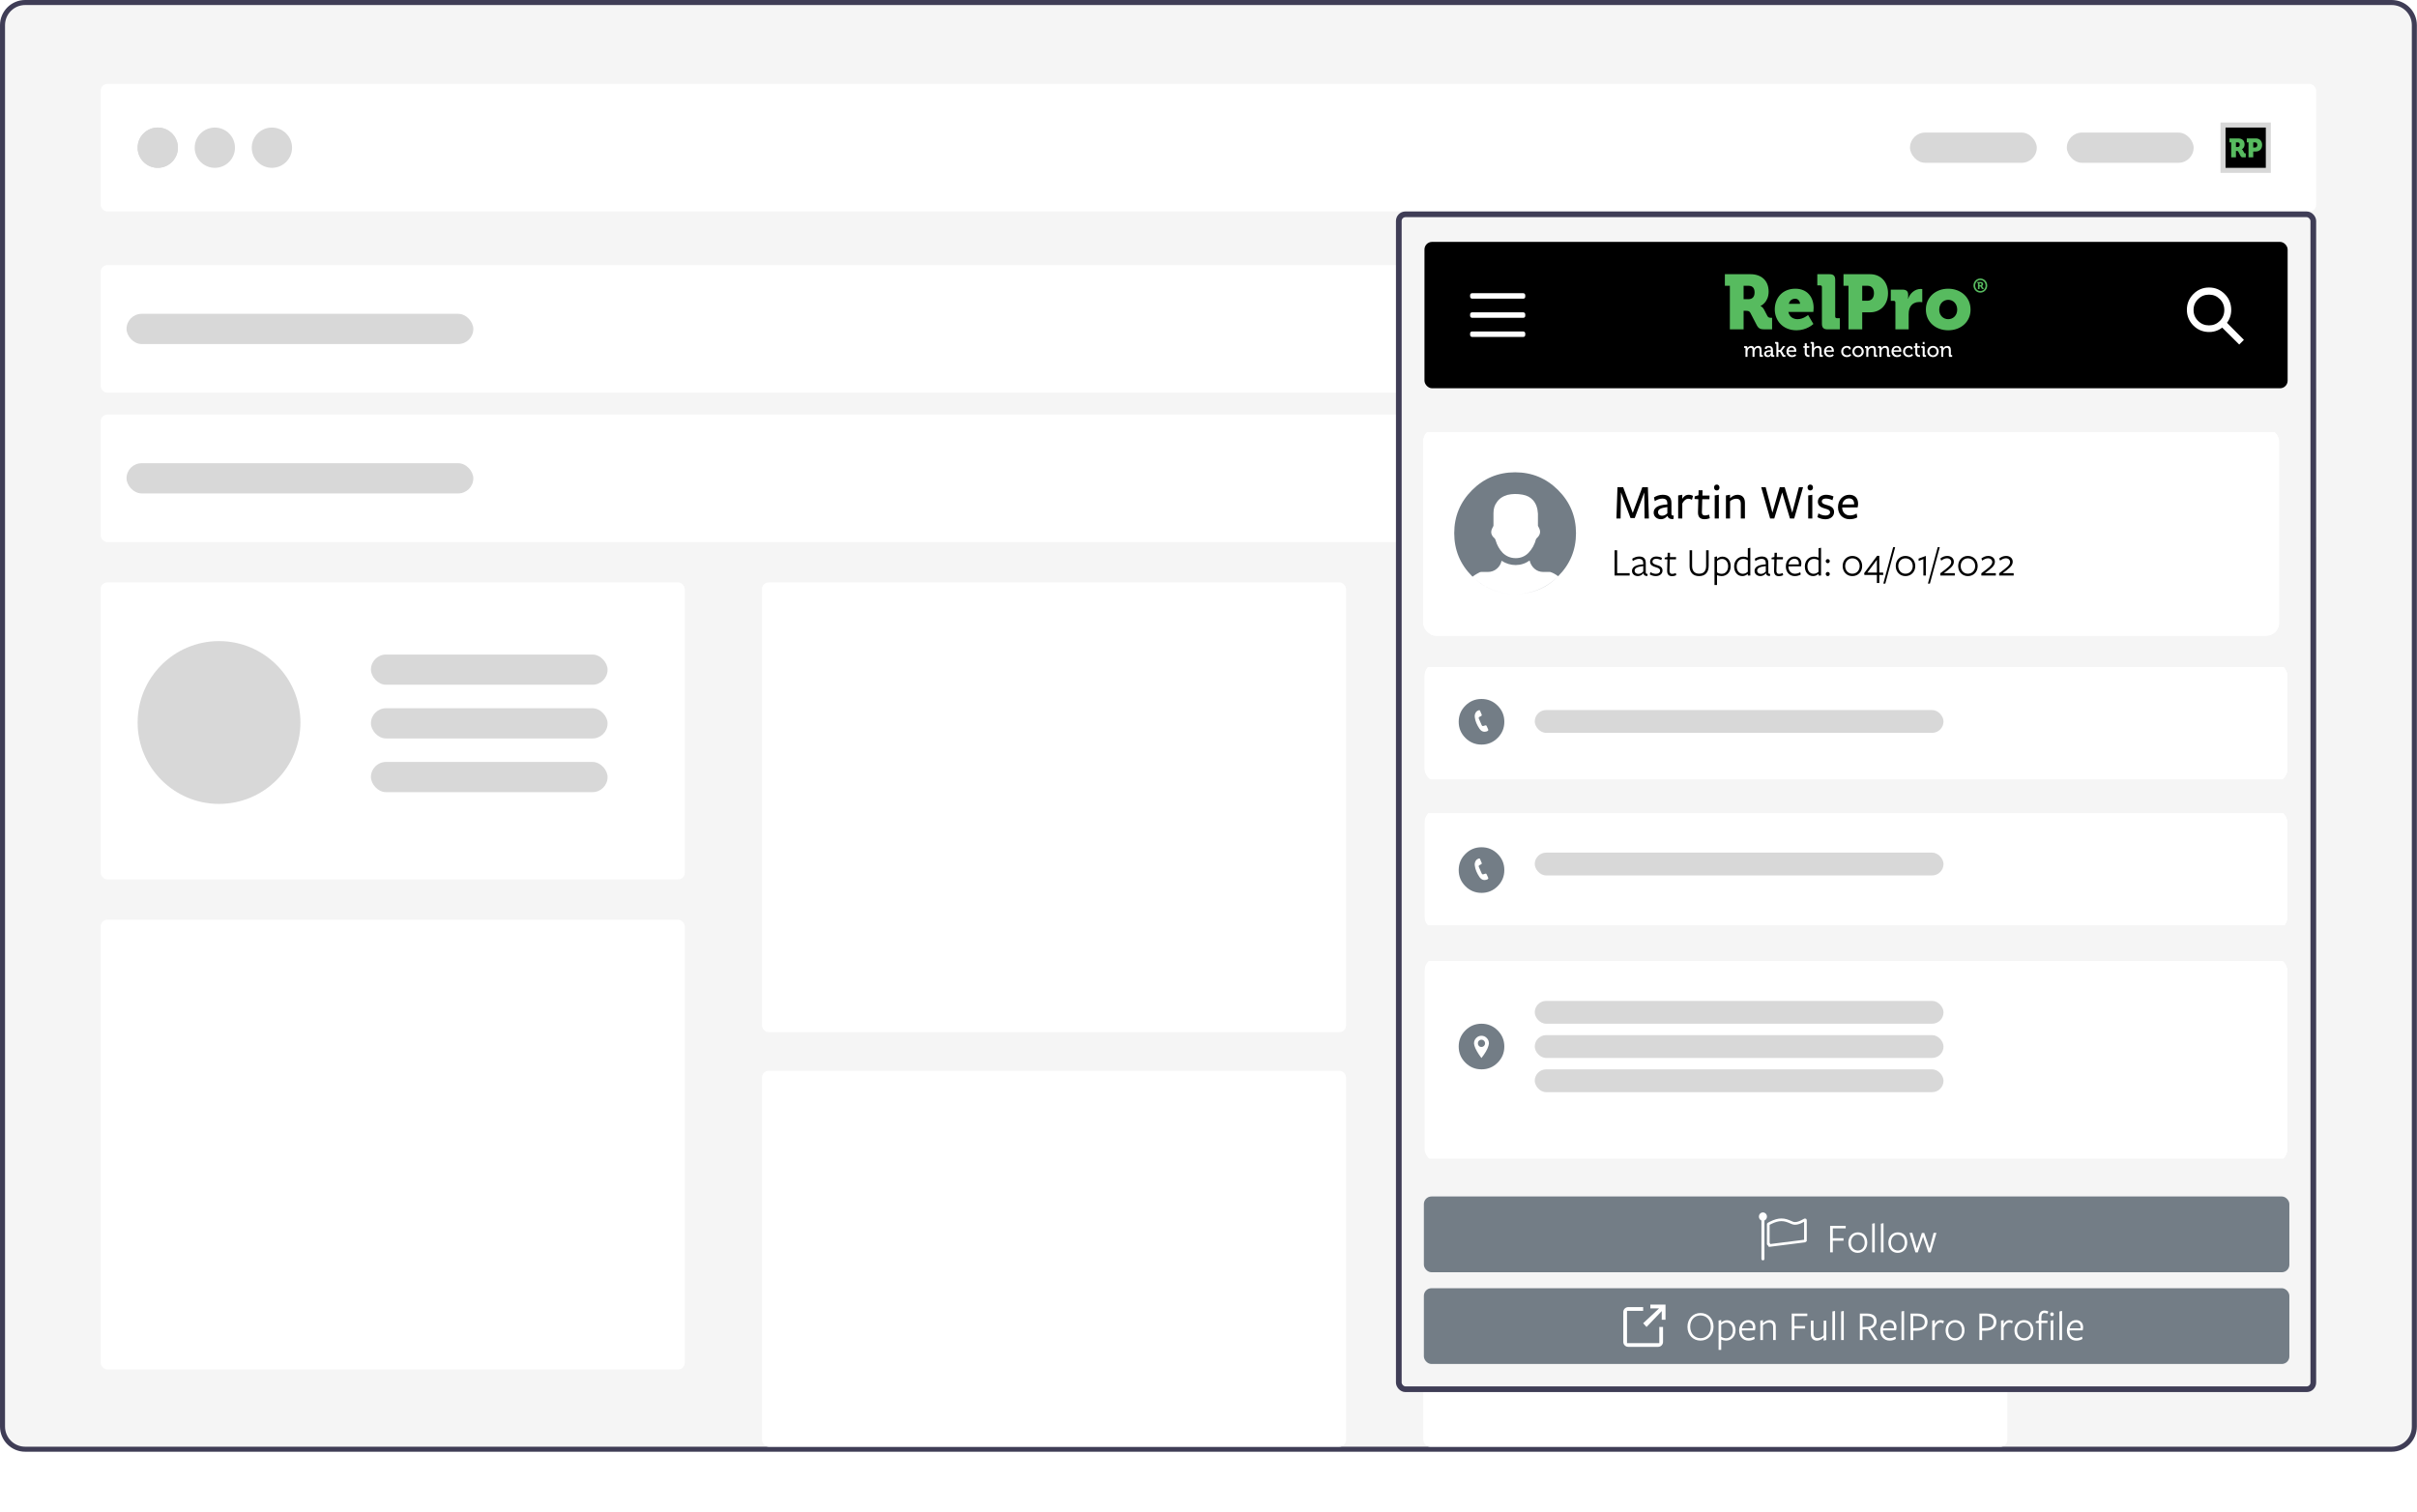
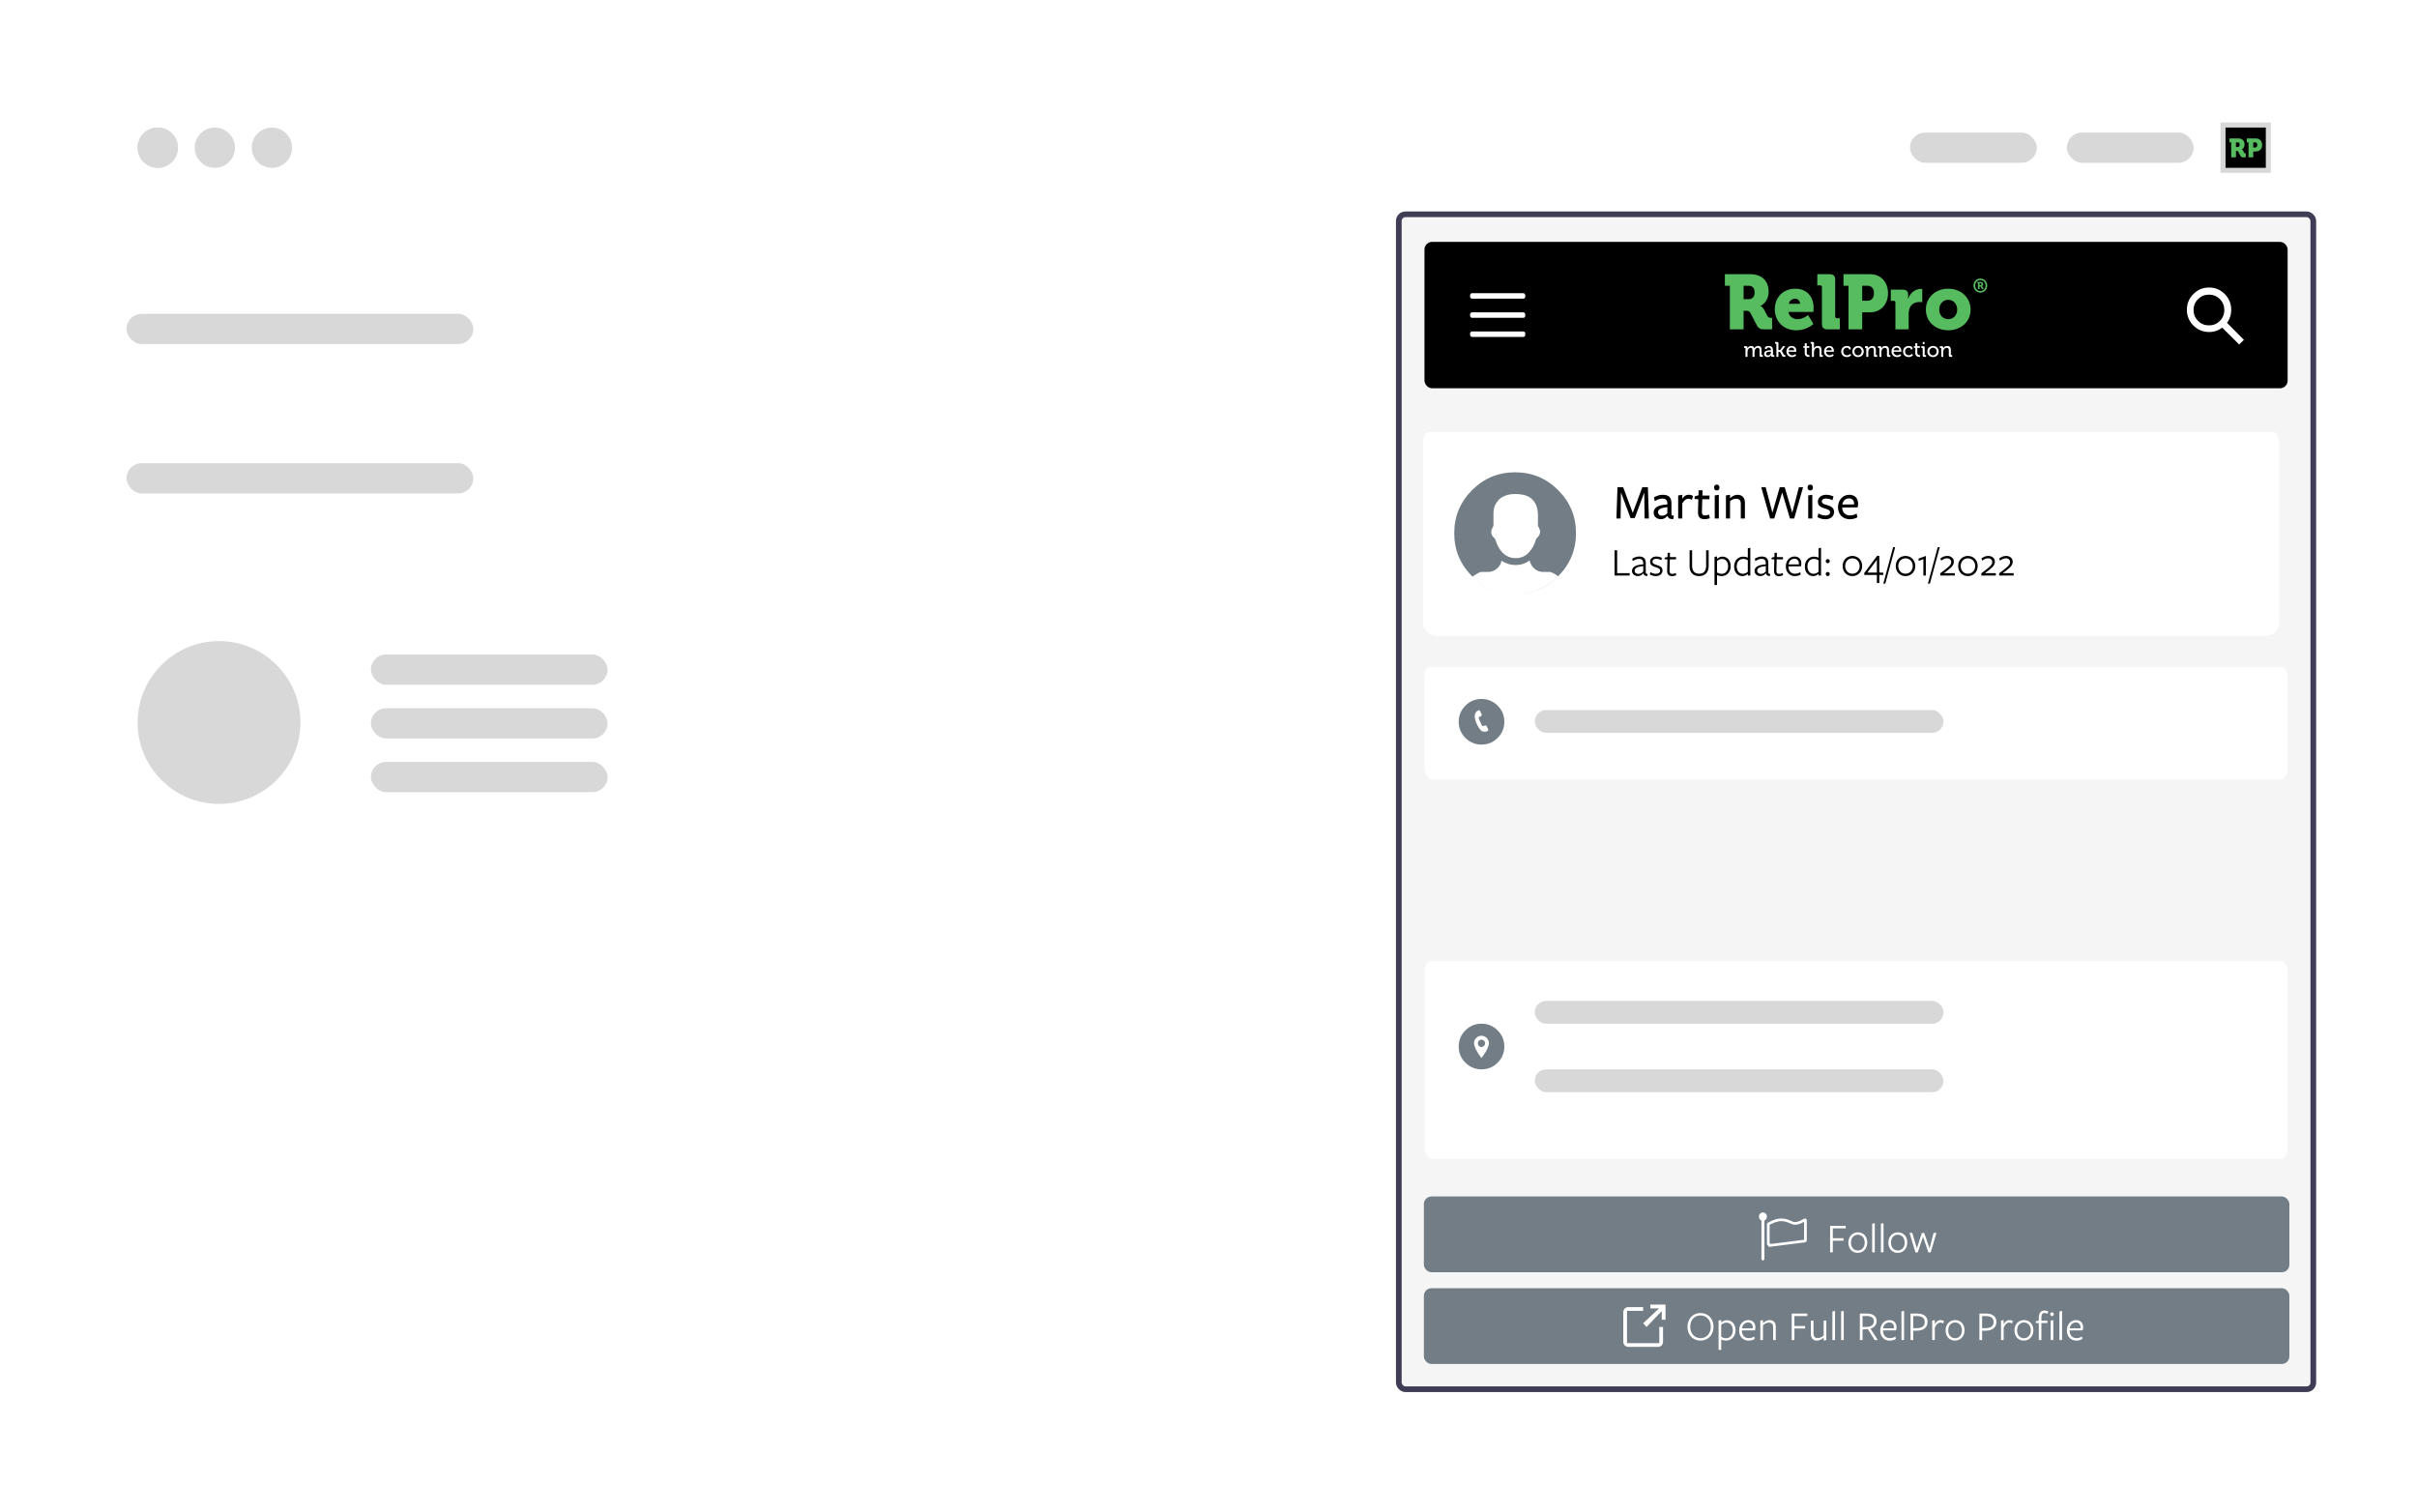
<svg xmlns="http://www.w3.org/2000/svg" width="606" height="379" viewBox="0 0 606 379" fill="none">
-   <path d="M605.335 6.312V357.688C605.335 360.825 602.791 363.369 599.654 363.369H6.313C3.175 363.369 0.632 360.825 0.632 357.688V6.312C0.632 3.175 3.175 0.631 6.313 0.631H599.654C602.791 0.631 605.335 3.175 605.335 6.312Z" fill="#F5F5F5" stroke="#3F3D56" stroke-width="1.262" />
  <rect x="25.249" y="21.04" width="555.468" height="31.982" rx="1.683" fill="white" />
  <rect x="478.882" y="33.243" width="31.793" height="7.575" rx="3.787" fill="#D8D8D8" />
  <rect x="518.204" y="33.243" width="31.793" height="7.575" rx="3.787" fill="#D8D8D8" />
  <rect x="25.249" y="66.487" width="555.468" height="31.982" rx="1.683" fill="white" />
  <rect x="31.724" y="78.69" width="86.951" height="7.575" rx="3.787" fill="#D8D8D8" />
  <rect x="25.249" y="103.939" width="555.468" height="31.982" rx="1.683" fill="white" />
  <rect x="25.249" y="230.603" width="146.442" height="112.777" rx="1.683" fill="white" />
  <rect x="191.048" y="146.021" width="146.442" height="112.777" rx="1.683" fill="white" />
  <rect x="191.048" y="268.476" width="146.442" height="94.261" rx="1.683" fill="white" />
  <rect x="356.847" y="146.021" width="146.442" height="112.777" rx="1.683" fill="white" />
  <rect x="356.847" y="268.476" width="146.442" height="94.261" rx="1.683" fill="white" />
  <rect x="25.249" y="146.021" width="146.442" height="74.483" rx="1.683" fill="white" />
  <rect x="93" y="164.115" width="59.334" height="7.575" rx="3.787" fill="#D8D8D8" />
  <rect x="93" y="177.581" width="59.334" height="7.575" rx="3.787" fill="#D8D8D8" />
  <rect x="93" y="191.047" width="59.334" height="7.575" rx="3.787" fill="#D8D8D8" />
  <rect x="31.724" y="116.143" width="86.951" height="7.575" rx="3.787" fill="#D8D8D8" />
  <circle cx="39.557" cy="37.031" r="5.05" fill="#D8D8D8" />
  <circle cx="39.557" cy="37.031" r="5.05" fill="#D8D8D8" />
  <circle cx="54.916" cy="181.158" r="20.409" fill="#D8D8D8" />
  <circle cx="68.172" cy="37.031" r="5.05" fill="#D8D8D8" />
  <circle cx="53.865" cy="37.031" r="5.05" fill="#D8D8D8" />
  <g clip-path="url(#clip0_148_3898)">
    <rect x="350.715" y="53.736" width="229.287" height="294.593" rx="1.668" fill="#F5F5F5" stroke="#3F3D56" stroke-width="1.43" />
    <g clip-path="url(#clip1_148_3898)">
      <g filter="url(#filter0_d_148_3898)">
        <rect x="357.151" y="166.311" width="216.416" height="28.125" fill="white" />
      </g>
      <g filter="url(#filter1_d_148_3898)">
        <rect x="357.151" y="166.311" width="216.416" height="28.125" fill="white" />
      </g>
      <rect x="384.799" y="178.033" width="102.488" height="5.72" rx="2.86" fill="#D8D8D8" />
      <path d="M375.497 185.02C374.379 186.138 373.031 186.696 371.452 186.696C369.873 186.696 368.525 186.138 367.408 185.02C366.291 183.903 365.732 182.555 365.732 180.976C365.732 179.397 366.291 178.049 367.408 176.932C368.525 175.814 369.873 175.256 371.452 175.256C373.031 175.256 374.379 175.814 375.497 176.932C376.614 178.049 377.173 179.397 377.173 180.976C377.173 182.555 376.614 183.903 375.497 185.02ZM373.128 182.92C373.009 182.682 372.927 182.495 372.882 182.361C372.763 182.063 372.666 181.9 372.592 181.87C372.517 181.84 372.324 181.885 372.011 182.004C371.787 182.108 371.616 182.049 371.497 181.825C371.467 181.751 371.363 181.512 371.184 181.11C371.005 180.708 370.871 180.403 370.782 180.194C370.693 179.985 370.752 179.829 370.961 179.725C371.08 179.65 371.199 179.591 371.318 179.546C371.512 179.457 371.564 179.315 371.475 179.121C371.43 179.017 371.363 178.868 371.274 178.675C371.199 178.466 371.139 178.317 371.095 178.228C371.02 178.079 370.909 178.034 370.76 178.094C370.372 178.213 370.104 178.429 369.955 178.742C369.762 179.099 369.702 179.486 369.776 179.903C369.896 180.812 370.283 181.751 370.938 182.719C371.296 183.225 371.713 183.479 372.19 183.479C372.502 183.479 372.771 183.412 372.994 183.278C373.143 183.173 373.188 183.054 373.128 182.92Z" fill="#737D86" />
    </g>
    <g clip-path="url(#clip2_148_3898)">
      <g filter="url(#filter2_d_148_3898)">
-         <rect x="357.151" y="202.918" width="216.416" height="28.125" fill="white" />
-       </g>
+         </g>
      <g clip-path="url(#clip3_148_3898)">
        <path d="M375.496 222.201C374.379 223.318 373.031 223.877 371.452 223.877C369.873 223.877 368.525 223.318 367.408 222.201C366.29 221.084 365.732 219.736 365.732 218.157C365.732 216.578 366.29 215.23 367.408 214.112C368.525 212.995 369.873 212.436 371.452 212.436C373.031 212.436 374.379 212.995 375.496 214.112C376.614 215.23 377.172 216.578 377.172 218.157C377.172 219.736 376.614 221.084 375.496 222.201ZM373.128 220.101C373.009 219.862 372.927 219.676 372.882 219.542C372.763 219.244 372.666 219.08 372.592 219.05C372.517 219.021 372.324 219.065 372.011 219.185C371.787 219.289 371.616 219.229 371.497 219.006C371.467 218.931 371.363 218.693 371.184 218.291C371.005 217.889 370.871 217.583 370.782 217.375C370.692 217.166 370.752 217.01 370.961 216.905C371.08 216.831 371.199 216.771 371.318 216.727C371.512 216.637 371.564 216.496 371.474 216.302C371.43 216.198 371.363 216.049 371.273 215.855C371.199 215.647 371.139 215.498 371.095 215.408C371.02 215.259 370.908 215.215 370.759 215.274C370.372 215.393 370.104 215.609 369.955 215.922C369.761 216.28 369.702 216.667 369.776 217.084C369.895 217.993 370.283 218.931 370.938 219.9C371.296 220.406 371.713 220.659 372.189 220.659C372.502 220.659 372.77 220.592 372.994 220.458C373.143 220.354 373.188 220.235 373.128 220.101Z" fill="#737D86" />
        <rect x="384.799" y="213.784" width="102.488" height="5.72" rx="2.86" fill="#D8D8D8" />
      </g>
    </g>
    <g clip-path="url(#clip4_148_3898)">
      <g filter="url(#filter3_d_148_3898)">
        <rect x="357.15" y="240" width="216.416" height="49.576" fill="white" />
      </g>
      <g clip-path="url(#clip5_148_3898)">
        <rect x="384.799" y="250.964" width="102.488" height="5.72" rx="2.86" fill="#D8D8D8" />
-         <rect x="384.799" y="259.544" width="102.488" height="5.72" rx="2.86" fill="#D8D8D8" />
        <path fill-rule="evenodd" clip-rule="evenodd" d="M371.451 268.125C369.872 268.125 368.524 267.566 367.407 266.449C366.29 265.332 365.731 263.984 365.731 262.405C365.731 260.826 366.29 259.478 367.407 258.36C368.524 257.243 369.872 256.684 371.451 256.684C373.03 256.684 374.379 257.243 375.496 258.36C376.613 259.478 377.172 260.826 377.172 262.405C377.172 263.984 376.613 265.332 375.496 266.449C374.379 267.566 373.03 268.125 371.451 268.125ZM371.429 259.701C370.923 259.701 370.487 259.887 370.122 260.26C369.757 260.632 369.574 261.079 369.574 261.6V261.667C369.604 261.921 369.642 262.107 369.686 262.226C369.805 262.628 370.01 263.083 370.301 263.589C370.591 264.096 370.856 264.505 371.094 264.818L371.429 265.287C372.338 264.14 372.926 263.12 373.194 262.226C373.239 262.107 373.276 261.921 373.306 261.667V261.6C373.306 261.079 373.124 260.632 372.759 260.26C372.394 259.887 371.95 259.701 371.429 259.701ZM370.792 262.248C370.964 262.427 371.176 262.517 371.429 262.517C371.682 262.517 371.898 262.427 372.077 262.248C372.256 262.07 372.345 261.854 372.345 261.6C372.345 261.347 372.256 261.131 372.077 260.952C371.898 260.774 371.682 260.684 371.429 260.684C371.176 260.684 370.964 260.774 370.792 260.952C370.621 261.131 370.535 261.347 370.535 261.6C370.535 261.854 370.621 262.07 370.792 262.248Z" fill="#737D86" />
      </g>
      <rect x="384.799" y="268.125" width="102.488" height="5.72" rx="2.86" fill="#D8D8D8" />
    </g>
    <rect x="357.15" y="60.649" width="216.416" height="36.705" rx="1.907" fill="black" />
    <rect x="368.592" y="73.519" width="13.824" height="1.37" rx="0.477" fill="white" />
    <rect x="368.592" y="83.113" width="13.824" height="1.37" rx="0.477" fill="white" />
    <rect x="368.592" y="78.316" width="13.824" height="1.37" rx="0.477" fill="white" />
    <path fill-rule="evenodd" clip-rule="evenodd" d="M437.164 82.585V77.922H437.626C438.338 77.922 438.627 78.019 438.858 78.444L440.475 81.559C440.918 82.41 441.457 82.585 442.419 82.585H444.306V79.683H444.075C443.69 79.683 443.343 79.644 443.131 79.238L442.265 77.574C441.957 76.974 441.418 76.742 441.418 76.742V76.703C441.418 76.703 443.439 75.871 443.439 73.105C443.439 70.319 441.572 68.752 438.896 68.752H432.467V71.654H433.718V82.585H437.164ZM438.357 75.02H437.164V71.654H438.415C439.378 71.654 439.917 72.215 439.917 73.318C439.917 74.421 439.378 75.02 438.357 75.02ZM454.655 81.237C454.54 81.348 452.965 82.817 450.427 82.817C446.885 82.817 444.979 80.244 444.979 77.593C444.979 74.672 446.943 72.389 450.138 72.389C453.064 72.389 454.72 74.44 454.72 77.206C454.72 77.535 454.643 78.212 454.643 78.212H448.387C448.637 79.47 449.638 80.031 450.697 80.031C452.121 80.031 453.334 78.986 453.334 78.986L454.662 81.23L454.655 81.237ZM451.313 76.181H448.483C448.695 75.446 449.176 74.904 450.138 74.904C450.831 74.904 451.313 75.562 451.313 76.181ZM461.284 79.779V82.585H458.204C457.222 82.585 456.799 82.159 456.799 81.172V71.983C456.799 71.712 456.645 71.557 456.375 71.557H455.644V68.752H458.724C459.706 68.752 460.129 69.178 460.129 70.164V79.354C460.129 79.625 460.283 79.779 460.553 79.779H461.284ZM466.905 82.585V78.309H468.888C471.564 78.309 473.373 76.297 473.373 73.511C473.373 70.725 471.564 68.752 468.888 68.752H462.208V71.654H463.459V82.585H466.905ZM466.905 75.407H468.195C469.311 75.407 469.85 74.614 469.85 73.511C469.85 72.409 469.311 71.654 468.253 71.654H466.905V75.407ZM478.551 82.585V78.812C478.551 78.27 478.609 77.826 478.725 77.458C479.206 75.968 480.496 75.717 481.285 75.717C481.689 75.717 481.959 75.775 481.959 75.775V72.486L481.941 72.483C481.889 72.473 481.731 72.447 481.574 72.447C480.091 72.447 478.84 73.569 478.417 74.924H478.378C478.378 74.924 478.417 74.73 478.417 74.421V73.898C478.417 72.989 477.916 72.621 477.011 72.621H474.066V75.427H474.798C475.067 75.427 475.221 75.581 475.221 75.852V82.585H478.551ZM494.067 77.632C494.067 80.747 491.584 82.817 488.465 82.817C485.347 82.817 482.863 80.747 482.863 77.632C482.863 74.498 485.347 72.389 488.446 72.389C491.584 72.389 494.067 74.498 494.067 77.632ZM488.465 80.031C487.252 80.031 486.213 79.121 486.213 77.632C486.213 76.123 487.252 75.175 488.465 75.175C489.678 75.175 490.717 76.123 490.717 77.632C490.717 79.121 489.678 80.031 488.465 80.031ZM496.517 73.373C497.48 73.373 498.25 72.58 498.25 71.598C498.25 70.616 497.48 69.828 496.517 69.828C495.569 69.828 494.799 70.616 494.799 71.598C494.799 72.58 495.569 73.373 496.517 73.373ZM496.517 72.981C495.791 72.981 495.228 72.372 495.228 71.598C495.228 70.829 495.791 70.219 496.517 70.219C497.258 70.219 497.826 70.829 497.826 71.598C497.826 72.372 497.258 72.981 496.517 72.981ZM496.325 71.82V72.473H495.916V71.003H495.762V70.703H496.647C496.994 70.703 497.225 70.926 497.225 71.264C497.225 71.54 497.037 71.69 496.912 71.724V71.733C496.912 71.733 496.974 71.748 497.023 71.83L497.177 72.12C497.21 72.178 497.249 72.178 497.282 72.178H497.335V72.473H497.104C496.974 72.473 496.912 72.449 496.854 72.343L496.618 71.898C496.58 71.825 496.527 71.82 496.46 71.82H496.325ZM496.551 71.53H496.325V71.003H496.556C496.71 71.003 496.806 71.095 496.806 71.264C496.806 71.429 496.71 71.53 496.551 71.53Z" fill="#57BB5F" />
    <path fill-rule="evenodd" clip-rule="evenodd" d="M445.893 88.215V89.471H445.384V86.301C445.384 86.222 445.342 86.185 445.269 86.185H445.054V85.747H445.558C445.794 85.747 445.893 85.816 445.893 86.053V87.783H446.13C446.224 87.783 446.339 87.757 446.408 87.667L447.022 86.802H447.604L446.885 87.793C446.765 87.957 446.686 87.994 446.686 87.994V88.004C446.686 88.004 446.775 88.036 446.864 88.205L447.258 88.927C447.3 89.012 447.352 89.033 447.484 89.033H447.646V89.471H447.279C447.032 89.471 446.953 89.428 446.838 89.223L446.355 88.326C446.297 88.226 446.177 88.215 446.093 88.215H445.893ZM438.142 88.252V89.471H437.633V87.356C437.633 87.276 437.591 87.24 437.518 87.24H437.302V86.802H437.79C438.021 86.802 438.126 86.902 438.126 87.097V87.197C438.126 87.24 438.125 87.278 438.124 87.305L438.122 87.338L438.121 87.35H438.132C438.257 87.039 438.625 86.739 439.039 86.739C439.491 86.739 439.748 86.944 439.837 87.345H439.848C439.995 87.023 440.362 86.739 440.792 86.739C441.391 86.739 441.669 87.081 441.669 87.762V88.917C441.669 88.996 441.711 89.033 441.784 89.033H441.999V89.471H441.496C441.259 89.471 441.16 89.37 441.16 89.133V87.873C441.16 87.498 441.086 87.203 440.693 87.203C440.325 87.203 440.042 87.524 439.947 87.888C439.921 87.999 439.905 88.115 439.905 88.252V89.471H439.396V87.873C439.396 87.524 439.344 87.203 438.94 87.203C438.551 87.203 438.278 87.53 438.179 87.909C438.153 88.015 438.142 88.131 438.142 88.252ZM444.046 89.007C444.046 89.007 443.836 89.534 443.201 89.534C442.745 89.534 442.298 89.254 442.298 88.722C442.298 87.862 443.453 87.809 443.899 87.809H444.015V87.783C444.015 87.314 443.841 87.145 443.427 87.145C443.301 87.145 442.991 87.176 442.991 87.35V87.503H442.514V87.24C442.514 86.802 443.175 86.739 443.432 86.739C444.293 86.739 444.524 87.192 444.524 87.783V88.917C444.524 88.996 444.566 89.033 444.639 89.033H444.854V89.471H444.377C444.141 89.471 444.046 89.355 444.046 89.165C444.046 89.075 444.057 89.007 444.057 89.007H444.046ZM443.311 89.122C442.975 89.122 442.813 88.912 442.813 88.695C442.813 88.205 443.506 88.184 443.889 88.184H444.02V88.273C444.02 88.669 443.742 89.122 443.311 89.122ZM449.315 89.534C449.945 89.534 450.338 89.144 450.338 89.144L450.118 88.78C450.118 88.78 449.798 89.091 449.341 89.091C448.869 89.091 448.46 88.769 448.428 88.2H450.365C450.365 88.2 450.38 88.057 450.38 87.989C450.38 87.298 449.982 86.739 449.236 86.739C448.481 86.739 447.903 87.287 447.903 88.136C447.903 88.927 448.475 89.534 449.315 89.534ZM448.449 87.825H449.856C449.84 87.382 449.562 87.145 449.231 87.145C448.843 87.145 448.528 87.382 448.449 87.825ZM453.503 89.492C453.613 89.492 453.681 89.481 453.681 89.481V89.028C453.681 89.028 453.634 89.038 453.561 89.038C453.367 89.038 452.999 88.97 452.999 88.437V87.213H453.634V86.802H452.999V86.069H452.501V86.802H452.144V87.213H452.49V88.495C452.49 89.386 453.167 89.492 453.503 89.492ZM454.805 88.221V89.471H454.295V86.301C454.295 86.222 454.253 86.185 454.18 86.185H453.965V85.747H454.469C454.705 85.747 454.805 85.847 454.805 86.074V87.113C454.805 87.24 454.794 87.335 454.794 87.335H454.805C454.92 87.076 455.261 86.739 455.791 86.739C456.416 86.739 456.699 87.082 456.699 87.762V88.917C456.699 88.996 456.741 89.033 456.815 89.033H457.03V89.471H456.531C456.295 89.471 456.195 89.371 456.195 89.133V87.878C456.195 87.503 456.117 87.208 455.691 87.208C455.287 87.208 454.962 87.482 454.852 87.867C454.815 87.973 454.805 88.094 454.805 88.221ZM458.735 89.534C459.365 89.534 459.759 89.144 459.759 89.144L459.538 88.78C459.538 88.78 459.218 89.091 458.762 89.091C458.289 89.091 457.88 88.769 457.848 88.2H459.785C459.785 88.2 459.801 88.057 459.801 87.989C459.801 87.298 459.402 86.739 458.657 86.739C457.901 86.739 457.324 87.287 457.324 88.136C457.324 88.927 457.896 89.534 458.735 89.534ZM457.869 87.825H459.276C459.26 87.382 458.982 87.145 458.651 87.145C458.263 87.145 457.948 87.382 457.869 87.825ZM463.049 89.534C463.752 89.534 464.13 89.075 464.13 89.075L463.91 88.711C463.91 88.711 463.585 89.08 463.086 89.08C462.593 89.08 462.152 88.737 462.152 88.131C462.152 87.567 462.54 87.176 463.06 87.176C463.254 87.176 463.553 87.261 463.553 87.451V87.598H464.015V87.324C464.015 86.87 463.38 86.739 463.06 86.739C462.204 86.739 461.632 87.35 461.632 88.136C461.632 88.938 462.215 89.534 463.049 89.534ZM467.29 88.131C467.29 88.943 466.649 89.534 465.857 89.534C465.064 89.534 464.429 88.943 464.429 88.131C464.429 87.324 465.064 86.739 465.857 86.739C466.649 86.739 467.29 87.324 467.29 88.131ZM465.857 89.091C465.358 89.091 464.949 88.69 464.949 88.131C464.949 87.577 465.358 87.182 465.857 87.182C466.361 87.182 466.77 87.577 466.77 88.131C466.77 88.69 466.361 89.091 465.857 89.091ZM468.434 88.221V89.471H467.925V87.356C467.925 87.276 467.883 87.24 467.809 87.24H467.594V86.802H468.082C468.308 86.802 468.418 86.902 468.418 87.097V87.197C468.418 87.282 468.407 87.35 468.407 87.35H468.418C468.523 87.118 468.838 86.739 469.415 86.739C470.045 86.739 470.328 87.081 470.328 87.762V88.917C470.328 88.996 470.37 89.033 470.444 89.033H470.659V89.471H470.155C469.919 89.471 469.819 89.37 469.819 89.133V87.878C469.819 87.503 469.746 87.208 469.321 87.208C468.911 87.208 468.586 87.477 468.481 87.862C468.444 87.968 468.434 88.089 468.434 88.221ZM471.719 89.471V88.221C471.719 88.089 471.729 87.968 471.766 87.862C471.871 87.477 472.197 87.208 472.606 87.208C473.031 87.208 473.104 87.503 473.104 87.878V89.133C473.104 89.37 473.204 89.471 473.44 89.471H473.944V89.033H473.729C473.655 89.033 473.614 88.996 473.614 88.917V87.762C473.614 87.081 473.33 86.739 472.7 86.739C472.123 86.739 471.808 87.118 471.703 87.35H471.693C471.693 87.35 471.703 87.282 471.703 87.197V87.097C471.703 86.902 471.593 86.802 471.367 86.802H470.879V87.24H471.094C471.168 87.24 471.21 87.276 471.21 87.356V89.471H471.719ZM476.673 89.144C476.673 89.144 476.28 89.534 475.65 89.534C474.81 89.534 474.238 88.927 474.238 88.136C474.238 87.287 474.815 86.739 475.571 86.739C476.316 86.739 476.715 87.298 476.715 87.989C476.715 88.057 476.699 88.2 476.699 88.2H474.763C474.794 88.769 475.204 89.091 475.676 89.091C476.133 89.091 476.453 88.78 476.453 88.78L476.673 89.144ZM476.19 87.825H474.784C474.863 87.382 475.177 87.145 475.566 87.145C475.896 87.145 476.175 87.382 476.19 87.825ZM479.633 89.075C479.633 89.075 479.255 89.534 478.552 89.534C477.717 89.534 477.135 88.938 477.135 88.136C477.135 87.35 477.707 86.739 478.562 86.739C478.883 86.739 479.518 86.87 479.518 87.324V87.598H479.056V87.451C479.056 87.261 478.757 87.176 478.562 87.176C478.043 87.176 477.654 87.567 477.654 88.131C477.654 88.737 478.095 89.08 478.589 89.08C479.087 89.08 479.413 88.711 479.413 88.711L479.633 89.075ZM481.223 89.492C481.333 89.492 481.402 89.481 481.402 89.481V89.028C481.402 89.028 481.354 89.038 481.281 89.038C481.087 89.038 480.719 88.97 480.719 88.437V87.213H481.354V86.802H480.719V86.069H480.221V86.802H479.864V87.213H480.21V88.495C480.21 89.386 480.887 89.492 481.223 89.492ZM482.53 85.747V86.28H482.073V85.747H482.53ZM482.897 89.471V89.033H482.682C482.609 89.033 482.567 88.996 482.567 88.917V87.139C482.567 86.902 482.467 86.802 482.231 86.802H481.732V87.24H481.947C482.021 87.24 482.063 87.276 482.063 87.356V89.133C482.063 89.37 482.163 89.471 482.399 89.471H482.897ZM486.083 88.131C486.083 88.943 485.443 89.534 484.65 89.534C483.858 89.534 483.223 88.943 483.223 88.131C483.223 87.324 483.858 86.739 484.65 86.739C485.443 86.739 486.083 87.324 486.083 88.131ZM484.65 89.091C484.152 89.091 483.742 88.69 483.742 88.131C483.742 87.577 484.152 87.182 484.65 87.182C485.154 87.182 485.563 87.577 485.563 88.131C485.563 88.69 485.154 89.091 484.65 89.091ZM487.227 88.221V89.471H486.718V87.356C486.718 87.276 486.676 87.24 486.602 87.24H486.387V86.802H486.875C487.101 86.802 487.211 86.902 487.211 87.097V87.197C487.211 87.282 487.201 87.35 487.201 87.35H487.211C487.316 87.118 487.631 86.739 488.208 86.739C488.838 86.739 489.121 87.081 489.121 87.762V88.917C489.121 88.996 489.163 89.033 489.237 89.033H489.452V89.471H488.948C488.712 89.471 488.612 89.37 488.612 89.133V87.878C488.612 87.503 488.539 87.208 488.114 87.208C487.704 87.208 487.379 87.477 487.274 87.862C487.237 87.968 487.227 88.089 487.227 88.221Z" fill="white" />
    <path fill-rule="evenodd" clip-rule="evenodd" d="M561.43 86.39L562.603 85.216L558.358 80.943C559.159 79.863 559.508 78.634 559.405 77.256C559.303 75.878 558.768 74.705 557.799 73.737C556.719 72.638 555.407 72.089 553.861 72.089C552.315 72.089 551.003 72.638 549.923 73.737C548.843 74.836 548.303 76.148 548.303 77.675C548.303 79.202 548.843 80.515 549.923 81.614C550.91 82.6 552.092 83.14 553.47 83.234C554.848 83.327 556.077 82.963 557.157 82.144L561.43 86.39ZM553.847 73.877C554.918 73.877 555.825 74.249 556.57 74.994C557.315 75.739 557.688 76.651 557.688 77.731C557.688 78.811 557.315 79.724 556.57 80.468C555.825 81.213 554.918 81.585 553.847 81.585C552.776 81.585 551.869 81.213 551.124 80.468C550.36 79.724 549.979 78.811 549.979 77.731C549.979 76.651 550.36 75.739 551.124 74.994C551.869 74.249 552.776 73.877 553.847 73.877Z" fill="white" />
    <rect x="357" y="300" width="217" height="19" rx="1.907" fill="#737D86" />
    <path d="M452.495 311.17L452.495 311.17L443.673 312.284L443.518 311.986C443.518 311.986 443.517 311.986 443.517 311.986C443.479 312.006 443.458 312.008 443.449 312.008C443.422 312.008 443.404 312.002 443.379 311.977C443.354 311.953 443.351 311.938 443.351 311.917V306.966C443.351 306.966 443.351 306.965 443.351 306.965C443.351 306.954 443.35 306.925 443.417 306.875C443.495 306.825 443.654 306.739 443.909 306.614L443.909 306.614L443.911 306.613C444.95 306.093 445.85 305.847 446.617 305.847C447.071 305.847 447.489 305.908 447.875 306.026C448.276 306.149 448.755 306.338 449.315 306.596C449.54 306.705 449.789 306.755 450.056 306.755C450.343 306.755 450.644 306.7 450.957 306.598C451.259 306.5 451.528 306.388 451.761 306.26C451.968 306.146 452.163 306.044 452.346 305.952C452.435 305.908 452.501 305.879 452.548 305.861C452.564 305.855 452.575 305.851 452.583 305.849C452.601 305.851 452.616 305.859 452.636 305.878C452.66 305.902 452.664 305.917 452.664 305.939V311.029C452.664 311.047 452.663 311.058 452.662 311.065C452.638 311.087 452.588 311.123 452.495 311.17Z" stroke="white" stroke-width="0.672" />
    <path fill-rule="evenodd" clip-rule="evenodd" d="M442.386 306.025C442.755 305.869 443.015 305.492 443.015 305.051C443.015 304.471 442.564 304 442.007 304C441.451 304 441 304.471 441 305.051C441 305.492 441.261 305.87 441.63 306.026V315.645C441.63 315.853 441.799 316.022 442.008 316.022C442.217 316.022 442.386 315.853 442.386 315.645V306.025Z" fill="white" />
    <path d="M458.85 314H459.531V311.098H462.209V310.471H459.531V307.994H462.762V307.356H458.85V314ZM468.17 311.555C468.17 309.992 467.192 308.993 465.832 308.993C464.471 308.993 463.429 310.024 463.429 311.576C463.429 313.139 464.428 314.138 465.779 314.138C467.129 314.138 468.17 313.107 468.17 311.555ZM467.522 311.576C467.522 312.724 466.842 313.543 465.81 313.543C464.779 313.543 464.088 312.746 464.088 311.555C464.088 310.407 464.769 309.589 465.8 309.589C466.831 309.589 467.522 310.386 467.522 311.576ZM470.054 314V306.697L469.395 306.835V314H470.054ZM472.245 314V306.697L471.586 306.835V314H472.245ZM478.198 311.555C478.198 309.992 477.22 308.993 475.86 308.993C474.499 308.993 473.457 310.024 473.457 311.576C473.457 313.139 474.456 314.138 475.806 314.138C477.156 314.138 478.198 313.107 478.198 311.555ZM477.55 311.576C477.55 312.724 476.869 313.543 475.838 313.543C474.807 313.543 474.116 312.746 474.116 311.555C474.116 310.407 474.797 309.589 475.828 309.589C476.859 309.589 477.55 310.386 477.55 311.576ZM480.828 314.021L482.156 310.088L483.485 314.021H484.07L485.516 309.131H484.793L483.783 313.033L482.454 309.142H481.859L480.594 313.011L479.467 309.131H478.765L480.254 314.021H480.828Z" fill="white" />
    <rect x="357" y="323" width="217" height="19" rx="1.907" fill="#737D86" />
    <path d="M429.626 332.652C429.626 330.6 428.212 329.218 426.363 329.218C424.46 329.218 423.088 330.664 423.088 332.694C423.088 334.746 424.502 336.138 426.352 336.138C428.255 336.138 429.626 334.682 429.626 332.652ZM428.935 332.694C428.935 334.374 427.861 335.532 426.384 335.532C424.874 335.532 423.779 334.363 423.779 332.652C423.779 330.972 424.853 329.824 426.341 329.824C427.851 329.824 428.935 330.983 428.935 332.694ZM431.55 331.62C431.55 331.589 431.55 330.972 431.55 330.972L430.891 331.11V338.477H431.55V335.883C431.869 336.032 432.358 336.138 432.74 336.138C434.144 336.138 435.143 335.054 435.143 333.544C435.143 332.067 434.282 331.025 432.964 331.025C432.368 331.025 431.879 331.312 431.55 331.62ZM431.55 332.173C431.901 331.854 432.358 331.631 432.857 331.631C433.846 331.631 434.462 332.428 434.462 333.555C434.462 334.703 433.814 335.543 432.772 335.543C432.305 335.543 431.847 335.394 431.55 335.16C431.55 335.16 431.55 332.141 431.55 332.173ZM436.712 333.587L440.008 333.566C440.071 333.353 440.114 333.045 440.114 332.79C440.114 331.695 439.412 330.993 438.339 330.993C437.021 330.993 436.043 332.078 436.043 333.608C436.043 335.086 436.989 336.138 438.392 336.138C438.998 336.138 439.54 335.979 439.954 335.724L439.827 335.118C439.455 335.362 438.945 335.522 438.413 335.522C437.393 335.522 436.733 334.735 436.712 333.64V333.587ZM436.755 333.066C436.861 332.258 437.424 331.589 438.296 331.589C439.061 331.589 439.465 332.099 439.465 332.843C439.465 332.896 439.465 333.002 439.455 333.055L436.755 333.066ZM445.224 336V332.662C445.224 331.599 444.65 330.993 443.672 330.993C443.162 330.993 442.524 331.28 442.014 331.791V330.993L441.355 331.131V336H442.014V332.311C442.418 331.907 442.96 331.62 443.491 331.62C444.225 331.62 444.565 332.003 444.565 332.854V336H445.224ZM449.225 336H449.906V333.098H452.584V332.471H449.906V329.994H453.137V329.356H449.225V336ZM454.029 331.131V334.469C454.029 335.532 454.613 336.138 455.559 336.138C456.102 336.138 456.739 335.862 457.239 335.352C457.239 335.373 457.239 336.138 457.239 336.138L457.898 336V331.131H457.239V334.82C456.846 335.224 456.303 335.511 455.74 335.511C455.028 335.511 454.688 335.128 454.688 334.278V331.131H454.029ZM460.087 336V328.697L459.428 328.835V336H460.087ZM462.277 336V328.697L461.618 328.835V336H462.277ZM466.993 333.342L468.321 333.257L470.022 336H470.809L468.97 333.141C469.831 332.875 470.511 332.269 470.511 331.27C470.511 330.111 469.735 329.356 468.098 329.356C468.066 329.356 466.312 329.356 466.312 329.356V336H466.993V333.342ZM466.993 332.737V329.973C466.993 329.973 467.992 329.973 468.024 329.973C469.182 329.973 469.831 330.43 469.831 331.302C469.831 332.173 469.065 332.662 468.183 332.694L466.993 332.737ZM472.101 333.587L475.396 333.566C475.46 333.353 475.502 333.045 475.502 332.79C475.502 331.695 474.801 330.993 473.727 330.993C472.409 330.993 471.431 332.078 471.431 333.608C471.431 335.086 472.377 336.138 473.78 336.138C474.386 336.138 474.928 335.979 475.343 335.724L475.215 335.118C474.843 335.362 474.333 335.522 473.801 335.522C472.781 335.522 472.122 334.735 472.101 333.64V333.587ZM472.143 333.066C472.249 332.258 472.813 331.589 473.684 331.589C474.45 331.589 474.854 332.099 474.854 332.843C474.854 332.896 474.854 333.002 474.843 333.055L472.143 333.066ZM477.402 336V328.697L476.743 328.835V336H477.402ZM483.281 331.429C483.281 330.207 482.441 329.356 480.687 329.356C480.602 329.356 479.018 329.356 479.018 329.356V336H479.699V333.661L480.602 333.651C482.25 333.63 483.281 332.885 483.281 331.429ZM482.579 331.461C482.579 332.492 481.899 332.992 480.645 333.013L479.699 333.034V329.983C479.699 329.983 480.581 329.983 480.666 329.983C481.91 329.983 482.579 330.515 482.579 331.461ZM485.105 332.875C485.487 332.003 485.966 331.62 486.476 331.62C486.752 331.62 487.007 331.705 487.22 331.833L487.39 331.216C487.167 331.089 486.859 330.993 486.54 330.993C485.902 330.993 485.424 331.408 485.105 332.035V330.993L484.446 331.131V336H485.105V332.875ZM492.553 333.555C492.553 331.992 491.575 330.993 490.214 330.993C488.854 330.993 487.812 332.024 487.812 333.576C487.812 335.139 488.811 336.138 490.161 336.138C491.511 336.138 492.553 335.107 492.553 333.555ZM491.904 333.576C491.904 334.724 491.224 335.543 490.193 335.543C489.162 335.543 488.471 334.746 488.471 333.555C488.471 332.407 489.151 331.589 490.182 331.589C491.213 331.589 491.904 332.386 491.904 333.576ZM500.544 331.429C500.544 330.207 499.705 329.356 497.951 329.356C497.866 329.356 496.282 329.356 496.282 329.356V336H496.962V333.661L497.866 333.651C499.513 333.63 500.544 332.885 500.544 331.429ZM499.843 331.461C499.843 332.492 499.162 332.992 497.908 333.013L496.962 333.034V329.983C496.962 329.983 497.844 329.983 497.929 329.983C499.173 329.983 499.843 330.515 499.843 331.461ZM502.368 332.875C502.751 332.003 503.229 331.62 503.739 331.62C504.016 331.62 504.271 331.705 504.483 331.833L504.653 331.216C504.43 331.089 504.122 330.993 503.803 330.993C503.165 330.993 502.687 331.408 502.368 332.035V330.993L501.709 331.131V336H502.368V332.875ZM509.816 333.555C509.816 331.992 508.838 330.993 507.478 330.993C506.117 330.993 505.075 332.024 505.075 333.576C505.075 335.139 506.074 336.138 507.424 336.138C508.774 336.138 509.816 335.107 509.816 333.555ZM509.168 333.576C509.168 334.724 508.487 335.543 507.456 335.543C506.425 335.543 505.734 334.746 505.734 333.555C505.734 332.407 506.415 331.589 507.446 331.589C508.477 331.589 509.168 332.386 509.168 333.576ZM514.932 329.526C514.932 329.282 514.772 329.059 514.485 329.059C514.188 329.059 514.039 329.282 514.039 329.526C514.039 329.781 514.188 330.015 514.485 330.015C514.772 330.015 514.932 329.781 514.932 329.526ZM513.539 328.814C513.316 328.708 512.976 328.602 512.646 328.602C511.796 328.602 511.201 329.069 511.18 330.355L511.169 331.121L510.435 331.291L510.393 331.705L511.18 331.759V336H511.828V331.737H513.327L513.359 331.153H511.828V330.345C511.828 329.558 512.094 329.207 512.636 329.207C512.902 329.207 513.157 329.303 513.38 329.409C513.38 329.42 513.539 328.825 513.539 328.814ZM514.815 336V330.993L514.156 331.131V336H514.815ZM517.005 336V328.697L516.346 328.835V336H517.005ZM518.887 333.587L522.182 333.566C522.246 333.353 522.289 333.045 522.289 332.79C522.289 331.695 521.587 330.993 520.514 330.993C519.195 330.993 518.217 332.078 518.217 333.608C518.217 335.086 519.163 336.138 520.567 336.138C521.173 336.138 521.715 335.979 522.129 335.724L522.002 335.118C521.63 335.362 521.119 335.522 520.588 335.522C519.567 335.522 518.908 334.735 518.887 333.64V333.587ZM518.93 333.066C519.036 332.258 519.599 331.589 520.471 331.589C521.236 331.589 521.64 332.099 521.64 332.843C521.64 332.896 521.64 333.002 521.63 333.055L518.93 333.066Z" fill="white" />
    <g clip-path="url(#clip6_148_3898)">
      <path d="M416.029 332.723V336.772H407.931V328.675H411.98V327.74H408.243C407.555 327.74 406.997 328.298 406.997 328.986V336.46C406.997 337.149 407.555 337.706 408.243 337.706H415.717C416.405 337.706 416.963 337.149 416.963 336.46V332.723H416.029Z" fill="white" />
-       <path d="M413.781 327.117V328.064H415.962L411.98 331.786L412.827 332.723L416.635 328.733V330.905H417.586V327.117H413.781Z" fill="white" />
+       <path d="M413.781 327.117V328.064H415.962L411.98 331.786L412.827 332.723L416.635 328.733V330.905H417.586V327.117Z" fill="white" />
    </g>
    <g clip-path="url(#clip7_148_3898)">
      <g filter="url(#filter4_d_148_3898)">
        <rect x="356.745" y="107.371" width="215.539" height="51.161" fill="white" />
      </g>
      <path d="M408.598 144.316V143.707H405.462V137.973H404.812V144.316H408.598ZM412.004 143.291C411.719 143.616 411.293 143.9 410.796 143.9C410.248 143.9 409.842 143.586 409.842 143.088C409.842 142.469 410.41 142.114 412.004 141.931V143.291ZM412.044 143.758C412.115 144.215 412.45 144.459 413.059 144.418L413.1 143.9C412.694 143.91 412.633 143.768 412.633 143.433C412.633 143.433 412.633 141.231 412.633 141.2C412.643 140.023 412.044 139.536 410.968 139.536C410.359 139.536 409.659 139.8 409.243 140.094L409.385 140.683C409.781 140.388 410.4 140.124 410.907 140.124C411.679 140.124 412.004 140.5 412.004 141.231C412.004 141.261 412.004 141.505 412.004 141.505C409.842 141.627 409.182 142.317 409.182 143.159C409.182 143.9 409.801 144.448 410.654 144.448C411.202 144.448 411.699 144.144 412.014 143.758H412.044ZM416.83 143.048C416.83 142.185 416.119 141.88 415.459 141.688C414.86 141.505 414.312 141.342 414.312 140.815C414.312 140.368 414.678 140.104 415.246 140.104C415.652 140.104 416.129 140.236 416.515 140.449L416.698 139.881C416.302 139.678 415.794 139.536 415.287 139.536C414.414 139.536 413.713 140.033 413.713 140.876C413.713 141.688 414.424 142.002 415.063 142.195C415.642 142.378 416.231 142.54 416.231 143.098C416.231 143.606 415.743 143.88 415.185 143.88C414.708 143.88 414.211 143.718 413.815 143.454L413.642 144.032C414.038 144.286 414.617 144.448 415.165 144.448C416.099 144.448 416.83 143.9 416.83 143.048ZM420.278 144.225L420.166 143.677C419.882 143.799 419.577 143.9 419.273 143.9C418.786 143.9 418.572 143.616 418.593 143.027L418.664 140.246H420.207L420.237 139.688H418.684L418.715 138.602H418.116L418.085 139.658L417.385 139.82L417.354 140.216L418.065 140.256L417.994 143.007C417.963 143.981 418.359 144.469 419.242 144.469C419.577 144.469 419.953 144.377 420.278 144.225ZM428.404 141.891C428.404 141.85 428.404 137.973 428.404 137.973H427.765C427.765 137.973 427.765 141.931 427.765 141.901C427.765 143.169 427.156 143.85 426.029 143.85C424.852 143.85 424.253 143.119 424.253 141.911V137.973H423.624V141.992C423.624 143.494 424.476 144.448 425.999 144.448C427.582 144.448 428.404 143.464 428.404 141.891ZM430.497 140.135C430.497 140.104 430.497 139.515 430.497 139.515L429.868 139.647V146.681H430.497V144.205C430.802 144.347 431.269 144.448 431.634 144.448C432.974 144.448 433.928 143.413 433.928 141.972C433.928 140.561 433.106 139.566 431.847 139.566C431.279 139.566 430.812 139.84 430.497 140.135ZM430.497 140.662C430.832 140.358 431.269 140.145 431.746 140.145C432.69 140.145 433.278 140.906 433.278 141.982C433.278 143.078 432.659 143.88 431.664 143.88C431.218 143.88 430.781 143.738 430.497 143.515C430.497 143.515 430.497 140.632 430.497 140.662ZM438.218 139.82C437.913 139.678 437.487 139.566 437.091 139.566C435.751 139.566 434.787 140.591 434.787 142.033C434.787 143.444 435.619 144.448 436.868 144.448C437.446 144.448 437.913 144.164 438.218 143.88C438.218 143.9 438.218 144.316 438.218 144.316H438.847V137.343L438.218 137.475V139.82ZM438.218 140.49C438.218 140.49 438.218 143.372 438.218 143.352C437.893 143.657 437.457 143.87 436.979 143.87C436.036 143.87 435.437 143.098 435.437 142.023C435.437 140.926 436.066 140.135 437.061 140.135C437.507 140.135 437.934 140.267 438.218 140.49ZM442.731 143.291C442.447 143.616 442.021 143.9 441.523 143.9C440.975 143.9 440.569 143.586 440.569 143.088C440.569 142.469 441.138 142.114 442.731 141.931V143.291ZM442.772 143.758C442.843 144.215 443.178 144.459 443.787 144.418L443.827 143.9C443.421 143.91 443.361 143.768 443.361 143.433C443.361 143.433 443.361 141.231 443.361 141.2C443.371 140.023 442.772 139.536 441.696 139.536C441.087 139.536 440.387 139.8 439.97 140.094L440.113 140.683C440.508 140.388 441.128 140.124 441.635 140.124C442.406 140.124 442.731 140.5 442.731 141.231C442.731 141.261 442.731 141.505 442.731 141.505C440.569 141.627 439.91 142.317 439.91 143.159C439.91 143.9 440.529 144.448 441.381 144.448C441.929 144.448 442.427 144.144 442.741 143.758H442.772ZM447.08 144.225L446.968 143.677C446.684 143.799 446.38 143.9 446.075 143.9C445.588 143.9 445.375 143.616 445.395 143.027L445.466 140.246H447.009L447.039 139.688H445.486L445.517 138.602H444.918L444.888 139.658L444.187 139.82L444.157 140.216L444.867 140.256L444.796 143.007C444.766 143.981 445.162 144.469 446.045 144.469C446.38 144.469 446.755 144.377 447.08 144.225ZM448.392 142.012L451.538 141.992C451.599 141.789 451.64 141.495 451.64 141.251C451.64 140.206 450.97 139.536 449.945 139.536C448.686 139.536 447.752 140.571 447.752 142.033C447.752 143.444 448.655 144.448 449.995 144.448C450.574 144.448 451.091 144.296 451.487 144.053L451.366 143.474C451.01 143.707 450.523 143.86 450.016 143.86C449.041 143.86 448.412 143.109 448.392 142.063V142.012ZM448.432 141.515C448.534 140.744 449.072 140.104 449.904 140.104C450.635 140.104 451.02 140.591 451.02 141.302C451.02 141.353 451.02 141.454 451.01 141.505L448.432 141.515ZM455.951 139.82C455.646 139.678 455.22 139.566 454.824 139.566C453.484 139.566 452.52 140.591 452.52 142.033C452.52 143.444 453.352 144.448 454.601 144.448C455.179 144.448 455.646 144.164 455.951 143.88C455.951 143.9 455.951 144.316 455.951 144.316H456.58V137.343L455.951 137.475V139.82ZM455.951 140.49C455.951 140.49 455.951 143.372 455.951 143.352C455.626 143.657 455.189 143.87 454.712 143.87C453.768 143.87 453.169 143.098 453.169 142.023C453.169 140.926 453.799 140.135 454.793 140.135C455.24 140.135 455.666 140.267 455.951 140.49ZM458.769 140.683C458.769 140.419 458.556 140.185 458.261 140.185C457.967 140.185 457.754 140.419 457.754 140.683C457.754 140.967 457.967 141.211 458.261 141.211C458.556 141.211 458.769 140.967 458.769 140.683ZM458.769 143.921C458.769 143.647 458.556 143.413 458.261 143.413C457.967 143.413 457.754 143.647 457.754 143.921C457.754 144.195 457.967 144.448 458.261 144.448C458.556 144.448 458.769 144.195 458.769 143.921ZM466.89 141.921C466.89 140.439 465.834 139.394 464.433 139.394C463.043 139.394 461.997 140.439 461.997 141.921C461.997 143.403 463.043 144.448 464.433 144.448C465.834 144.448 466.89 143.403 466.89 141.921ZM466.26 141.921C466.26 143.017 465.509 143.85 464.433 143.85C463.368 143.85 462.627 143.017 462.627 141.921C462.627 140.825 463.368 139.993 464.433 139.993C465.509 139.993 466.26 140.825 466.26 141.921ZM472.183 144.164L472.152 143.565H471.188V139.363H470.64L467.382 143.728L467.463 144.164H470.579V146.184H471.188V144.164H472.183ZM470.579 143.565H468.194L470.579 140.368V143.565ZM475.167 137.191H474.659L472.193 146.336H472.69L475.167 137.191ZM480.202 141.921C480.202 140.439 479.146 139.394 477.745 139.394C476.355 139.394 475.309 140.439 475.309 141.921C475.309 143.403 476.355 144.448 477.745 144.448C479.146 144.448 480.202 143.403 480.202 141.921ZM479.572 141.921C479.572 143.017 478.821 143.85 477.745 143.85C476.679 143.85 475.939 143.017 475.939 141.921C475.939 140.825 476.679 139.993 477.745 139.993C478.821 139.993 479.572 140.825 479.572 141.921ZM482.235 144.316H482.854V139.394L481.027 140.064L481.058 140.642L482.235 140.196V144.316ZM486.348 137.191H485.84L483.374 146.336H483.871L486.348 137.191ZM490.114 144.316V143.718C490.114 143.718 487.393 143.718 487.373 143.718C488.743 142.682 489.88 141.962 489.88 140.855C489.88 139.993 489.2 139.394 488.216 139.394C487.536 139.394 486.967 139.658 486.49 140.033L486.713 140.571C487.16 140.226 487.647 139.982 488.155 139.982C488.814 139.982 489.22 140.399 489.22 140.936C489.22 141.748 488.165 142.469 486.48 143.738V144.316H490.114ZM495.853 141.921C495.853 140.439 494.797 139.394 493.396 139.394C492.006 139.394 490.96 140.439 490.96 141.921C490.96 143.403 492.006 144.448 493.396 144.448C494.797 144.448 495.853 143.403 495.853 141.921ZM495.223 141.921C495.223 143.017 494.472 143.85 493.396 143.85C492.331 143.85 491.59 143.017 491.59 141.921C491.59 140.825 492.331 139.993 493.396 139.993C494.472 139.993 495.223 140.825 495.223 141.921ZM500.402 144.316V143.718C500.402 143.718 497.682 143.718 497.662 143.718C499.032 142.682 500.169 141.962 500.169 140.855C500.169 139.993 499.489 139.394 498.504 139.394C497.824 139.394 497.256 139.658 496.779 140.033L497.002 140.571C497.449 140.226 497.936 139.982 498.443 139.982C499.103 139.982 499.509 140.399 499.509 140.936C499.509 141.748 498.454 142.469 496.769 143.738V144.316H500.402ZM504.873 144.316V143.718C504.873 143.718 502.153 143.718 502.132 143.718C503.503 142.682 504.639 141.962 504.639 140.855C504.639 139.993 503.959 139.394 502.975 139.394C502.295 139.394 501.726 139.658 501.249 140.033L501.473 140.571C501.919 140.226 502.406 139.982 502.914 139.982C503.574 139.982 503.98 140.399 503.98 140.936C503.98 141.748 502.924 142.469 501.239 143.738V144.316H504.873Z" fill="black" />
      <path d="M412.336 130H413.416L413.165 122.15H411.771L409.372 128.606L406.96 122.15H405.541L405.277 130H406.32L406.408 123.456L408.807 129.887H409.874L412.261 123.469L412.336 130ZM418.044 128.694C417.718 129.045 417.253 129.309 416.725 129.309C416.097 129.309 415.708 128.932 415.708 128.417C415.708 127.714 416.336 127.362 418.044 127.136V128.694ZM418.082 129.385C418.233 129.887 418.647 130.214 419.576 130.138L419.639 129.272C419.137 129.272 419.074 129.184 419.074 128.706V126.295C419.099 124.725 418.408 124.059 416.851 124.059C416.035 124.059 415.193 124.373 414.691 124.725L414.892 125.654C415.432 125.29 416.16 125.014 416.75 125.014C417.68 125.014 418.044 125.39 418.044 126.32V126.483C415.356 126.609 414.615 127.513 414.615 128.543C414.615 129.472 415.369 130.188 416.449 130.188C417.064 130.188 417.592 129.9 418.032 129.385H418.082ZM421.789 126.245C422.216 125.453 422.744 125.051 423.296 125.051C423.585 125.051 423.899 125.127 424.213 125.315L424.477 124.348C424.176 124.16 423.786 124.059 423.397 124.059C422.668 124.059 422.191 124.436 421.789 125.076V124.059L420.759 124.222V130H421.789V126.245ZM428.692 129.937C428.692 129.937 428.517 129.033 428.504 129.033C428.165 129.158 427.813 129.246 427.462 129.246C426.947 129.246 426.695 128.97 426.708 128.43L426.796 125.177H428.592L428.63 124.248H426.834L426.871 122.929H425.879L425.854 124.172L424.899 124.461L424.862 125.114L425.816 125.177L425.728 128.392C425.691 129.648 426.281 130.188 427.399 130.188C427.826 130.188 428.265 130.1 428.692 129.937ZM431.115 122.238C431.115 121.849 430.901 121.497 430.437 121.497C429.972 121.497 429.758 121.849 429.758 122.238C429.758 122.627 429.972 122.979 430.437 122.979C430.901 122.979 431.115 122.627 431.115 122.238ZM430.952 130V124.059L429.922 124.222V130H430.952ZM437.491 130V126.044C437.491 124.8 436.8 124.059 435.632 124.059C434.966 124.059 434.288 124.398 433.76 124.926V124.059L432.73 124.222V130H433.76V125.679C434.087 125.365 434.665 125.051 435.268 125.051C436.084 125.051 436.461 125.39 436.461 126.383V130H437.491ZM446.837 123.469L448.784 130H449.852L452.075 122.15H451.032L449.362 128.543L447.465 122.15H446.234L444.388 128.543L442.692 122.15H441.575L443.81 130H444.853L446.837 123.469ZM454.554 122.238C454.554 121.849 454.341 121.497 453.876 121.497C453.412 121.497 453.198 121.849 453.198 122.238C453.198 122.627 453.412 122.979 453.876 122.979C454.341 122.979 454.554 122.627 454.554 122.238ZM454.391 130V124.059L453.361 124.222V130H454.391ZM459.85 128.367C459.85 127.274 458.946 126.873 458.104 126.646C457.388 126.458 456.773 126.27 456.773 125.717C456.773 125.252 457.175 125.001 457.79 125.001C458.268 125.001 458.958 125.164 459.436 125.428L459.699 124.486C459.172 124.222 458.506 124.059 457.841 124.059C456.685 124.059 455.781 124.737 455.781 125.805C455.781 126.86 456.673 127.262 457.489 127.488C458.167 127.676 458.845 127.865 458.845 128.443C458.845 128.958 458.356 129.259 457.702 129.259C457.112 129.259 456.409 129.045 455.931 128.719L455.668 129.661C456.195 129.987 456.974 130.201 457.677 130.201C458.933 130.201 459.85 129.46 459.85 128.367ZM461.877 127.249C461.877 127.249 465.733 127.224 465.745 127.224C465.821 126.973 465.871 126.621 465.871 126.307C465.871 124.938 465.067 124.059 463.673 124.059C462.065 124.059 460.834 125.328 460.834 127.187C460.834 128.945 462.015 130.188 463.748 130.188C464.477 130.188 465.168 130.025 465.683 129.711L465.494 128.757C465.03 129.071 464.376 129.234 463.774 129.234C462.668 129.234 461.915 128.43 461.877 127.3V127.249ZM461.927 126.496C462.015 125.742 462.593 124.963 463.573 124.963C464.477 124.963 464.879 125.529 464.879 126.383V126.471L461.927 126.496Z" fill="black" />
    </g>
    <path fill-rule="evenodd" clip-rule="evenodd" d="M395.14 133.686C395.14 129.472 393.649 125.875 390.668 122.894C387.686 119.912 384.089 118.422 379.875 118.422C375.662 118.422 372.064 119.912 369.083 122.894C366.102 125.875 364.611 129.472 364.611 133.686C364.611 137.899 366.102 141.497 369.083 144.478C369.123 144.518 369.163 144.558 369.203 144.597C369.56 144.319 369.918 144.081 370.275 143.882C370.633 143.683 370.892 143.544 371.051 143.465L371.349 143.405H373.078C373.913 143.405 374.648 143.137 375.284 142.6C375.92 142.063 376.318 141.398 376.477 140.603C377.59 141.318 378.762 141.676 379.995 141.676C381.267 141.676 382.439 141.298 383.513 140.543C383.711 141.378 384.119 142.063 384.735 142.6C385.351 143.137 386.076 143.405 386.911 143.405H388.64C389.237 143.564 389.912 143.922 390.668 144.478C393.649 141.497 395.14 137.899 395.14 133.686ZM390.668 144.478C387.686 147.46 384.089 148.95 379.875 148.95C384.168 148.95 387.766 147.46 390.668 144.478ZM369.348 144.738C369.3 144.691 369.251 144.644 369.203 144.597L369.202 144.597C369.251 144.645 369.299 144.692 369.348 144.738ZM379.875 148.95C375.809 148.95 372.3 147.546 369.348 144.738C372.277 147.546 375.786 148.95 379.875 148.95ZM385.599 128.797C385.52 127.365 385.103 126.233 384.347 125.398C383.711 124.682 382.837 124.225 381.724 124.026C380.412 123.788 379.16 123.808 377.967 124.086C376.735 124.444 375.841 125.06 375.284 125.934C374.728 126.65 374.449 127.564 374.449 128.677V131.778C374.449 131.857 374.41 131.957 374.33 132.076C374.251 132.195 374.211 132.275 374.211 132.314C373.654 133.308 373.813 134.183 374.688 134.938C374.807 135.018 374.906 135.196 374.986 135.475C375.344 136.707 375.94 137.76 376.775 138.635C377.689 139.509 378.772 139.947 380.024 139.947C381.277 139.947 382.34 139.509 383.214 138.635C384.129 137.681 384.765 136.528 385.122 135.177L385.301 134.938L385.48 134.759C386.235 134.004 386.335 133.149 385.778 132.195L385.599 131.837V128.797Z" fill="#737D86" />
  </g>
  <rect x="556.731" y="30.719" width="12.624" height="12.624" fill="#D8D8D8" />
  <rect x="557.994" y="31.981" width="10.099" height="10.099" fill="black" />
  <path fill-rule="evenodd" clip-rule="evenodd" d="M560.606 37.852V39.452H559.418V35.7H558.986V34.704H561.204C562.127 34.704 562.771 35.242 562.771 36.198C562.771 37.148 562.074 37.433 562.074 37.433V37.447C562.074 37.447 562.26 37.526 562.366 37.732L562.665 38.303C562.738 38.443 562.858 38.456 562.99 38.456H563.07V39.452H562.419C562.087 39.452 561.901 39.392 561.749 39.1L561.191 38.031C561.111 37.885 561.011 37.852 560.766 37.852H560.606ZM560.607 36.856H561.018C561.37 36.856 561.556 36.65 561.556 36.271C561.556 35.893 561.37 35.7 561.038 35.7H560.607V36.856ZM564.942 39.452V37.985H565.626C566.549 37.985 567.174 37.294 567.174 36.338C567.174 35.382 566.549 34.704 565.626 34.704H563.322V35.7H563.754V39.452H564.942ZM564.943 36.989H565.387C565.773 36.989 565.959 36.716 565.959 36.338C565.959 35.959 565.773 35.7 565.407 35.7H564.943V36.989Z" fill="#57BB5F" />
  <defs>
    <filter id="filter0_d_148_3898" x="355.244" y="165.357" width="220.23" height="31.939" filterUnits="userSpaceOnUse" color-interpolation-filters="sRGB">
      <feFlood flood-opacity="0" result="BackgroundImageFix" />
      <feColorMatrix in="SourceAlpha" type="matrix" values="0 0 0 0 0 0 0 0 0 0 0 0 0 0 0 0 0 0 127 0" result="hardAlpha" />
      <feOffset dy="0.953" />
      <feGaussianBlur stdDeviation="0.953" />
      <feColorMatrix type="matrix" values="0 0 0 0 0 0 0 0 0 0 0 0 0 0 0 0 0 0 0.05 0" />
      <feBlend mode="normal" in2="BackgroundImageFix" result="effect1_dropShadow_148_3898" />
      <feBlend mode="normal" in="SourceGraphic" in2="effect1_dropShadow_148_3898" result="shape" />
    </filter>
    <filter id="filter1_d_148_3898" x="355.244" y="165.357" width="220.23" height="31.939" filterUnits="userSpaceOnUse" color-interpolation-filters="sRGB">
      <feFlood flood-opacity="0" result="BackgroundImageFix" />
      <feColorMatrix in="SourceAlpha" type="matrix" values="0 0 0 0 0 0 0 0 0 0 0 0 0 0 0 0 0 0 127 0" result="hardAlpha" />
      <feOffset dy="0.953" />
      <feGaussianBlur stdDeviation="0.953" />
      <feColorMatrix type="matrix" values="0 0 0 0 0 0 0 0 0 0 0 0 0 0 0 0 0 0 0.05 0" />
      <feBlend mode="normal" in2="BackgroundImageFix" result="effect1_dropShadow_148_3898" />
      <feBlend mode="normal" in="SourceGraphic" in2="effect1_dropShadow_148_3898" result="shape" />
    </filter>
    <filter id="filter2_d_148_3898" x="355.244" y="201.965" width="220.23" height="31.939" filterUnits="userSpaceOnUse" color-interpolation-filters="sRGB">
      <feFlood flood-opacity="0" result="BackgroundImageFix" />
      <feColorMatrix in="SourceAlpha" type="matrix" values="0 0 0 0 0 0 0 0 0 0 0 0 0 0 0 0 0 0 127 0" result="hardAlpha" />
      <feOffset dy="0.953" />
      <feGaussianBlur stdDeviation="0.953" />
      <feColorMatrix type="matrix" values="0 0 0 0 0 0 0 0 0 0 0 0 0 0 0 0 0 0 0.05 0" />
      <feBlend mode="normal" in2="BackgroundImageFix" result="effect1_dropShadow_148_3898" />
      <feBlend mode="normal" in="SourceGraphic" in2="effect1_dropShadow_148_3898" result="shape" />
    </filter>
    <filter id="filter3_d_148_3898" x="355.243" y="239.047" width="220.23" height="53.389" filterUnits="userSpaceOnUse" color-interpolation-filters="sRGB">
      <feFlood flood-opacity="0" result="BackgroundImageFix" />
      <feColorMatrix in="SourceAlpha" type="matrix" values="0 0 0 0 0 0 0 0 0 0 0 0 0 0 0 0 0 0 127 0" result="hardAlpha" />
      <feOffset dy="0.953" />
      <feGaussianBlur stdDeviation="0.953" />
      <feColorMatrix type="matrix" values="0 0 0 0 0 0 0 0 0 0 0 0 0 0 0 0 0 0 0.05 0" />
      <feBlend mode="normal" in2="BackgroundImageFix" result="effect1_dropShadow_148_3898" />
      <feBlend mode="normal" in="SourceGraphic" in2="effect1_dropShadow_148_3898" result="shape" />
    </filter>
    <filter id="filter4_d_148_3898" x="354.851" y="106.424" width="219.328" height="54.951" filterUnits="userSpaceOnUse" color-interpolation-filters="sRGB">
      <feFlood flood-opacity="0" result="BackgroundImageFix" />
      <feColorMatrix in="SourceAlpha" type="matrix" values="0 0 0 0 0 0 0 0 0 0 0 0 0 0 0 0 0 0 127 0" result="hardAlpha" />
      <feOffset dy="0.947" />
      <feGaussianBlur stdDeviation="0.947" />
      <feColorMatrix type="matrix" values="0 0 0 0 0 0 0 0 0 0 0 0 0 0 0 0 0 0 0.05 0" />
      <feBlend mode="normal" in2="BackgroundImageFix" result="effect1_dropShadow_148_3898" />
      <feBlend mode="normal" in="SourceGraphic" in2="effect1_dropShadow_148_3898" result="shape" />
    </filter>
    <clipPath id="clip0_148_3898">
      <rect width="230.717" height="313.661" fill="white" transform="translate(350 53.022)" />
    </clipPath>
    <clipPath id="clip1_148_3898">
      <rect x="357.151" y="166.115" width="216.416" height="30.031" rx="3.337" fill="white" />
    </clipPath>
    <clipPath id="clip2_148_3898">
      <rect x="357.151" y="202.82" width="216.416" height="30.508" rx="3.337" fill="white" />
    </clipPath>
    <clipPath id="clip3_148_3898">
-       <rect width="194.301" height="20.974" fill="white" transform="translate(365.656 210.067)" />
-     </clipPath>
+       </clipPath>
    <clipPath id="clip4_148_3898">
      <rect x="357.15" y="240" width="216.416" height="51.482" rx="3.337" fill="white" />
    </clipPath>
    <clipPath id="clip5_148_3898">
      <rect width="194.301" height="20.974" fill="white" transform="translate(365.656 247.247)" />
    </clipPath>
    <clipPath id="clip6_148_3898">
      <rect width="10.589" height="10.589" fill="white" transform="translate(407 327.116)" />
    </clipPath>
    <clipPath id="clip7_148_3898">
      <rect x="356.745" y="107.371" width="214.759" height="52.108" rx="3.316" fill="white" />
    </clipPath>
  </defs>
</svg>